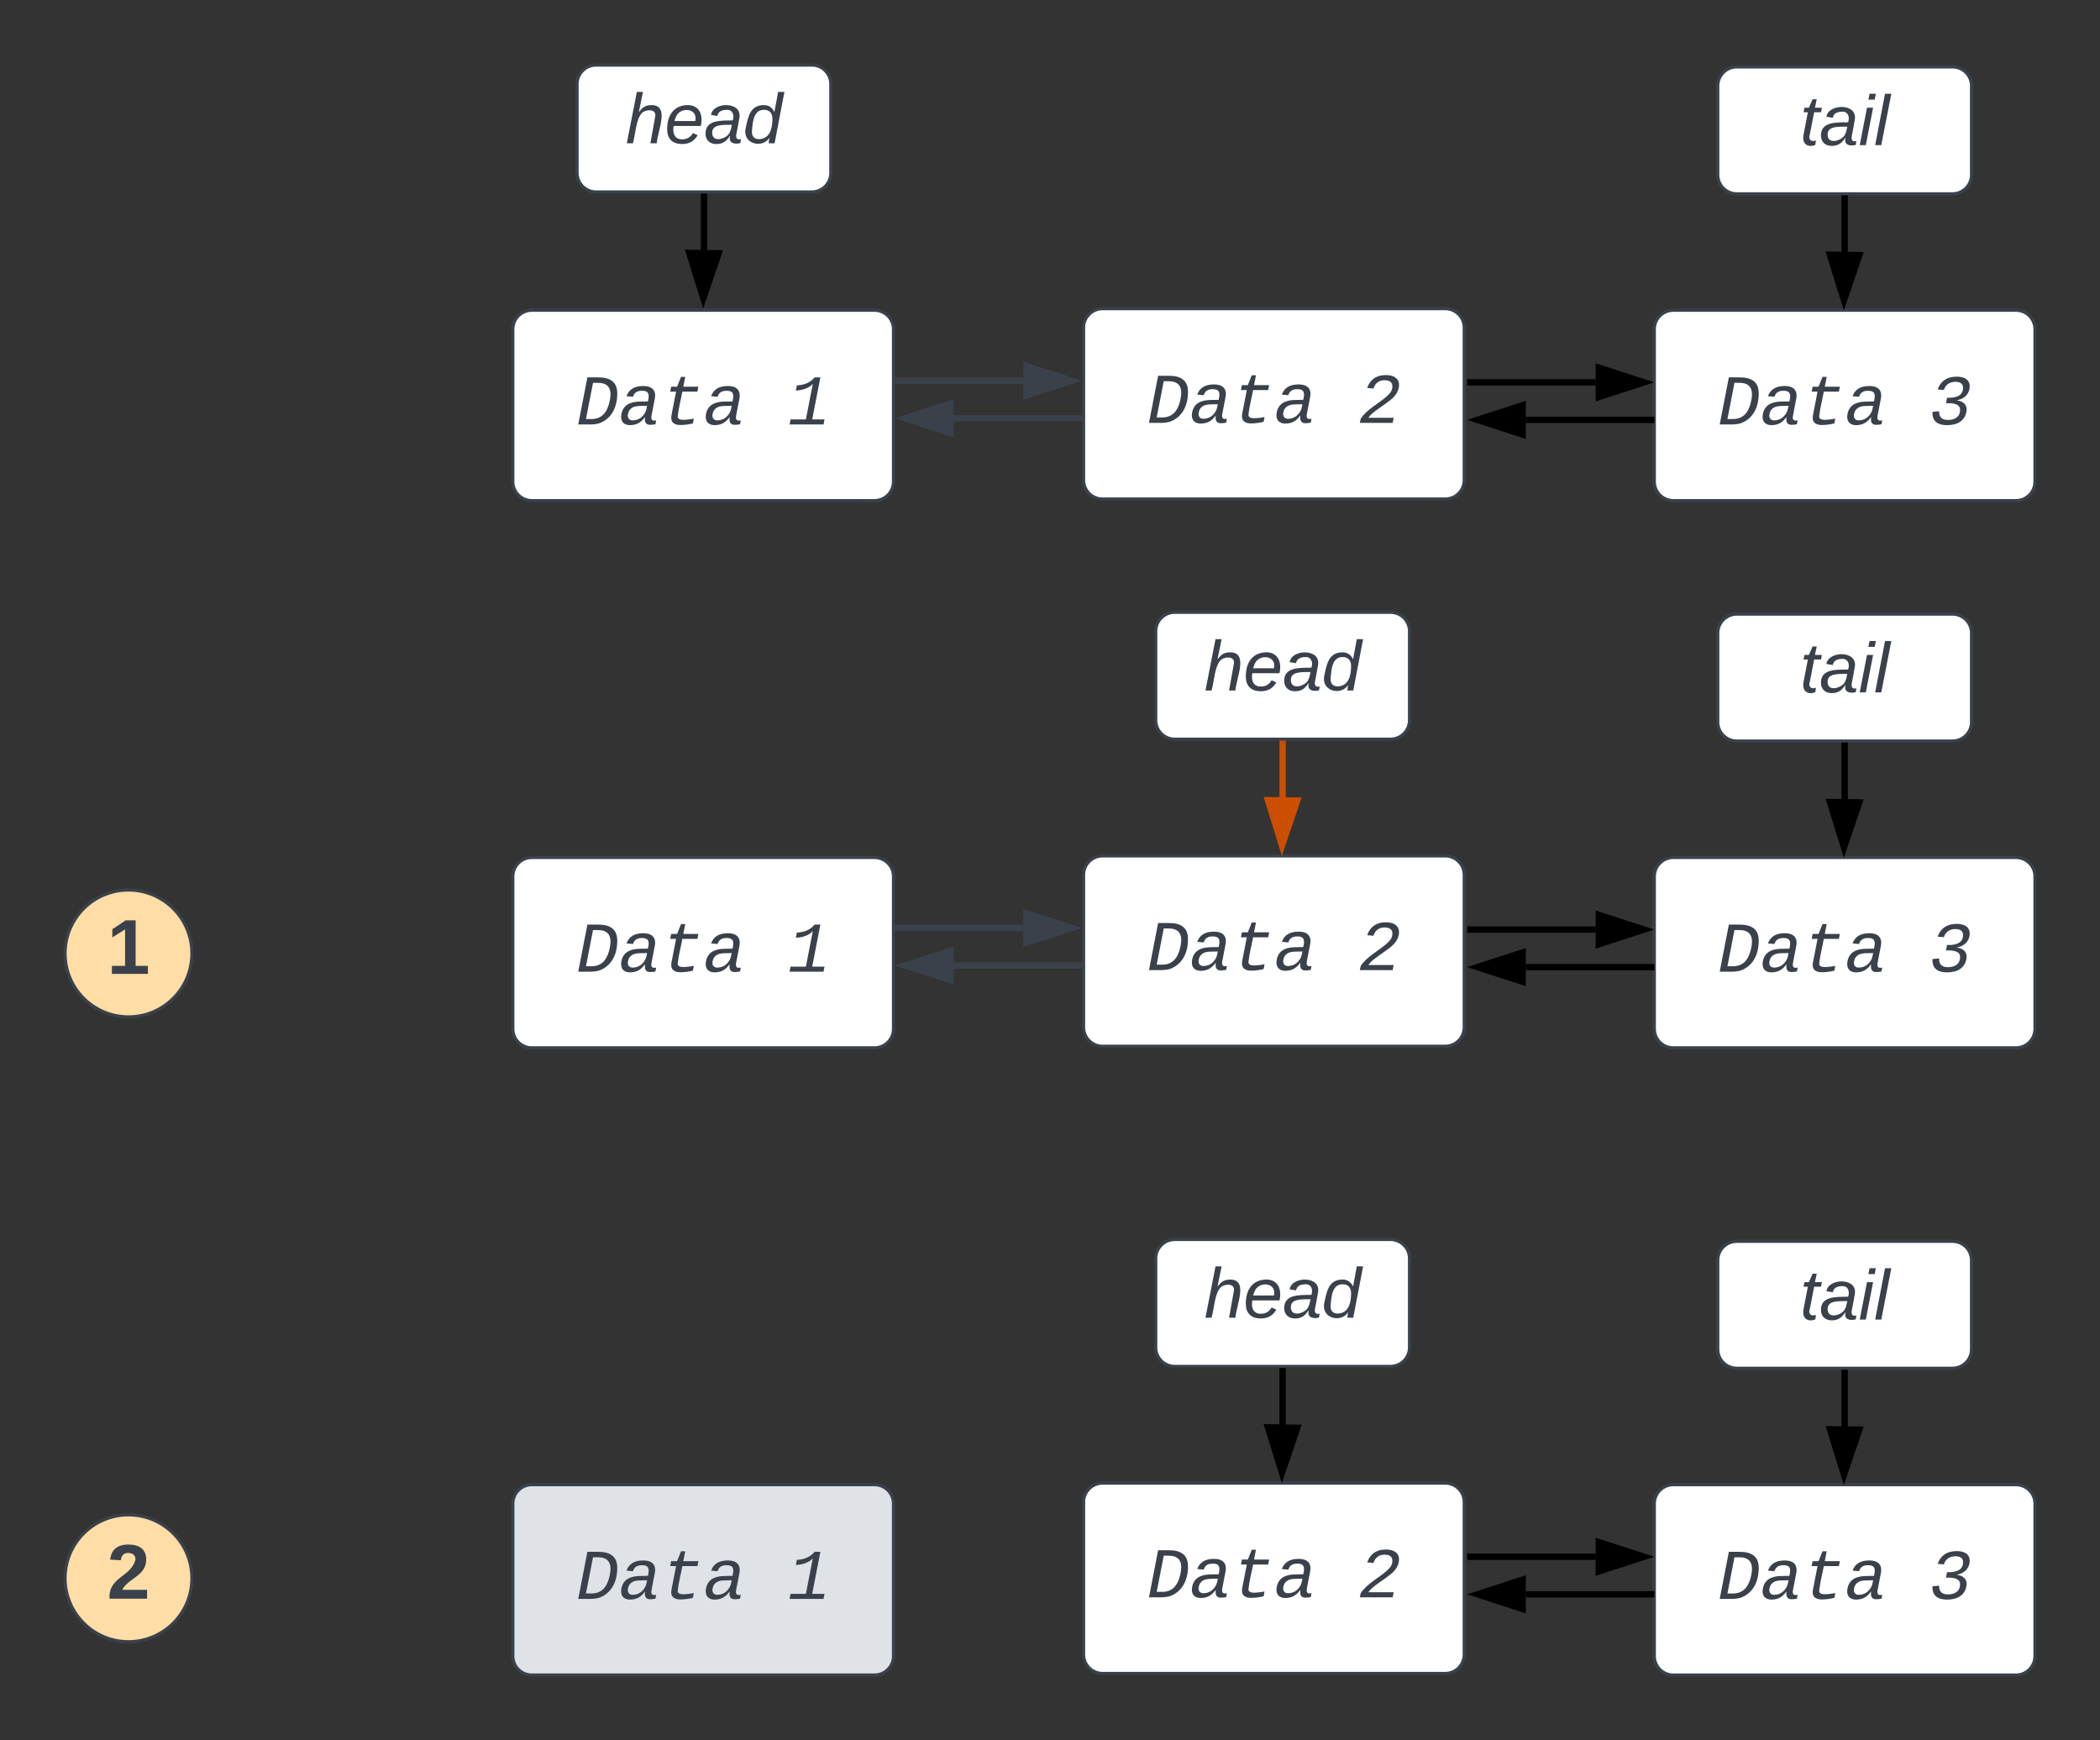
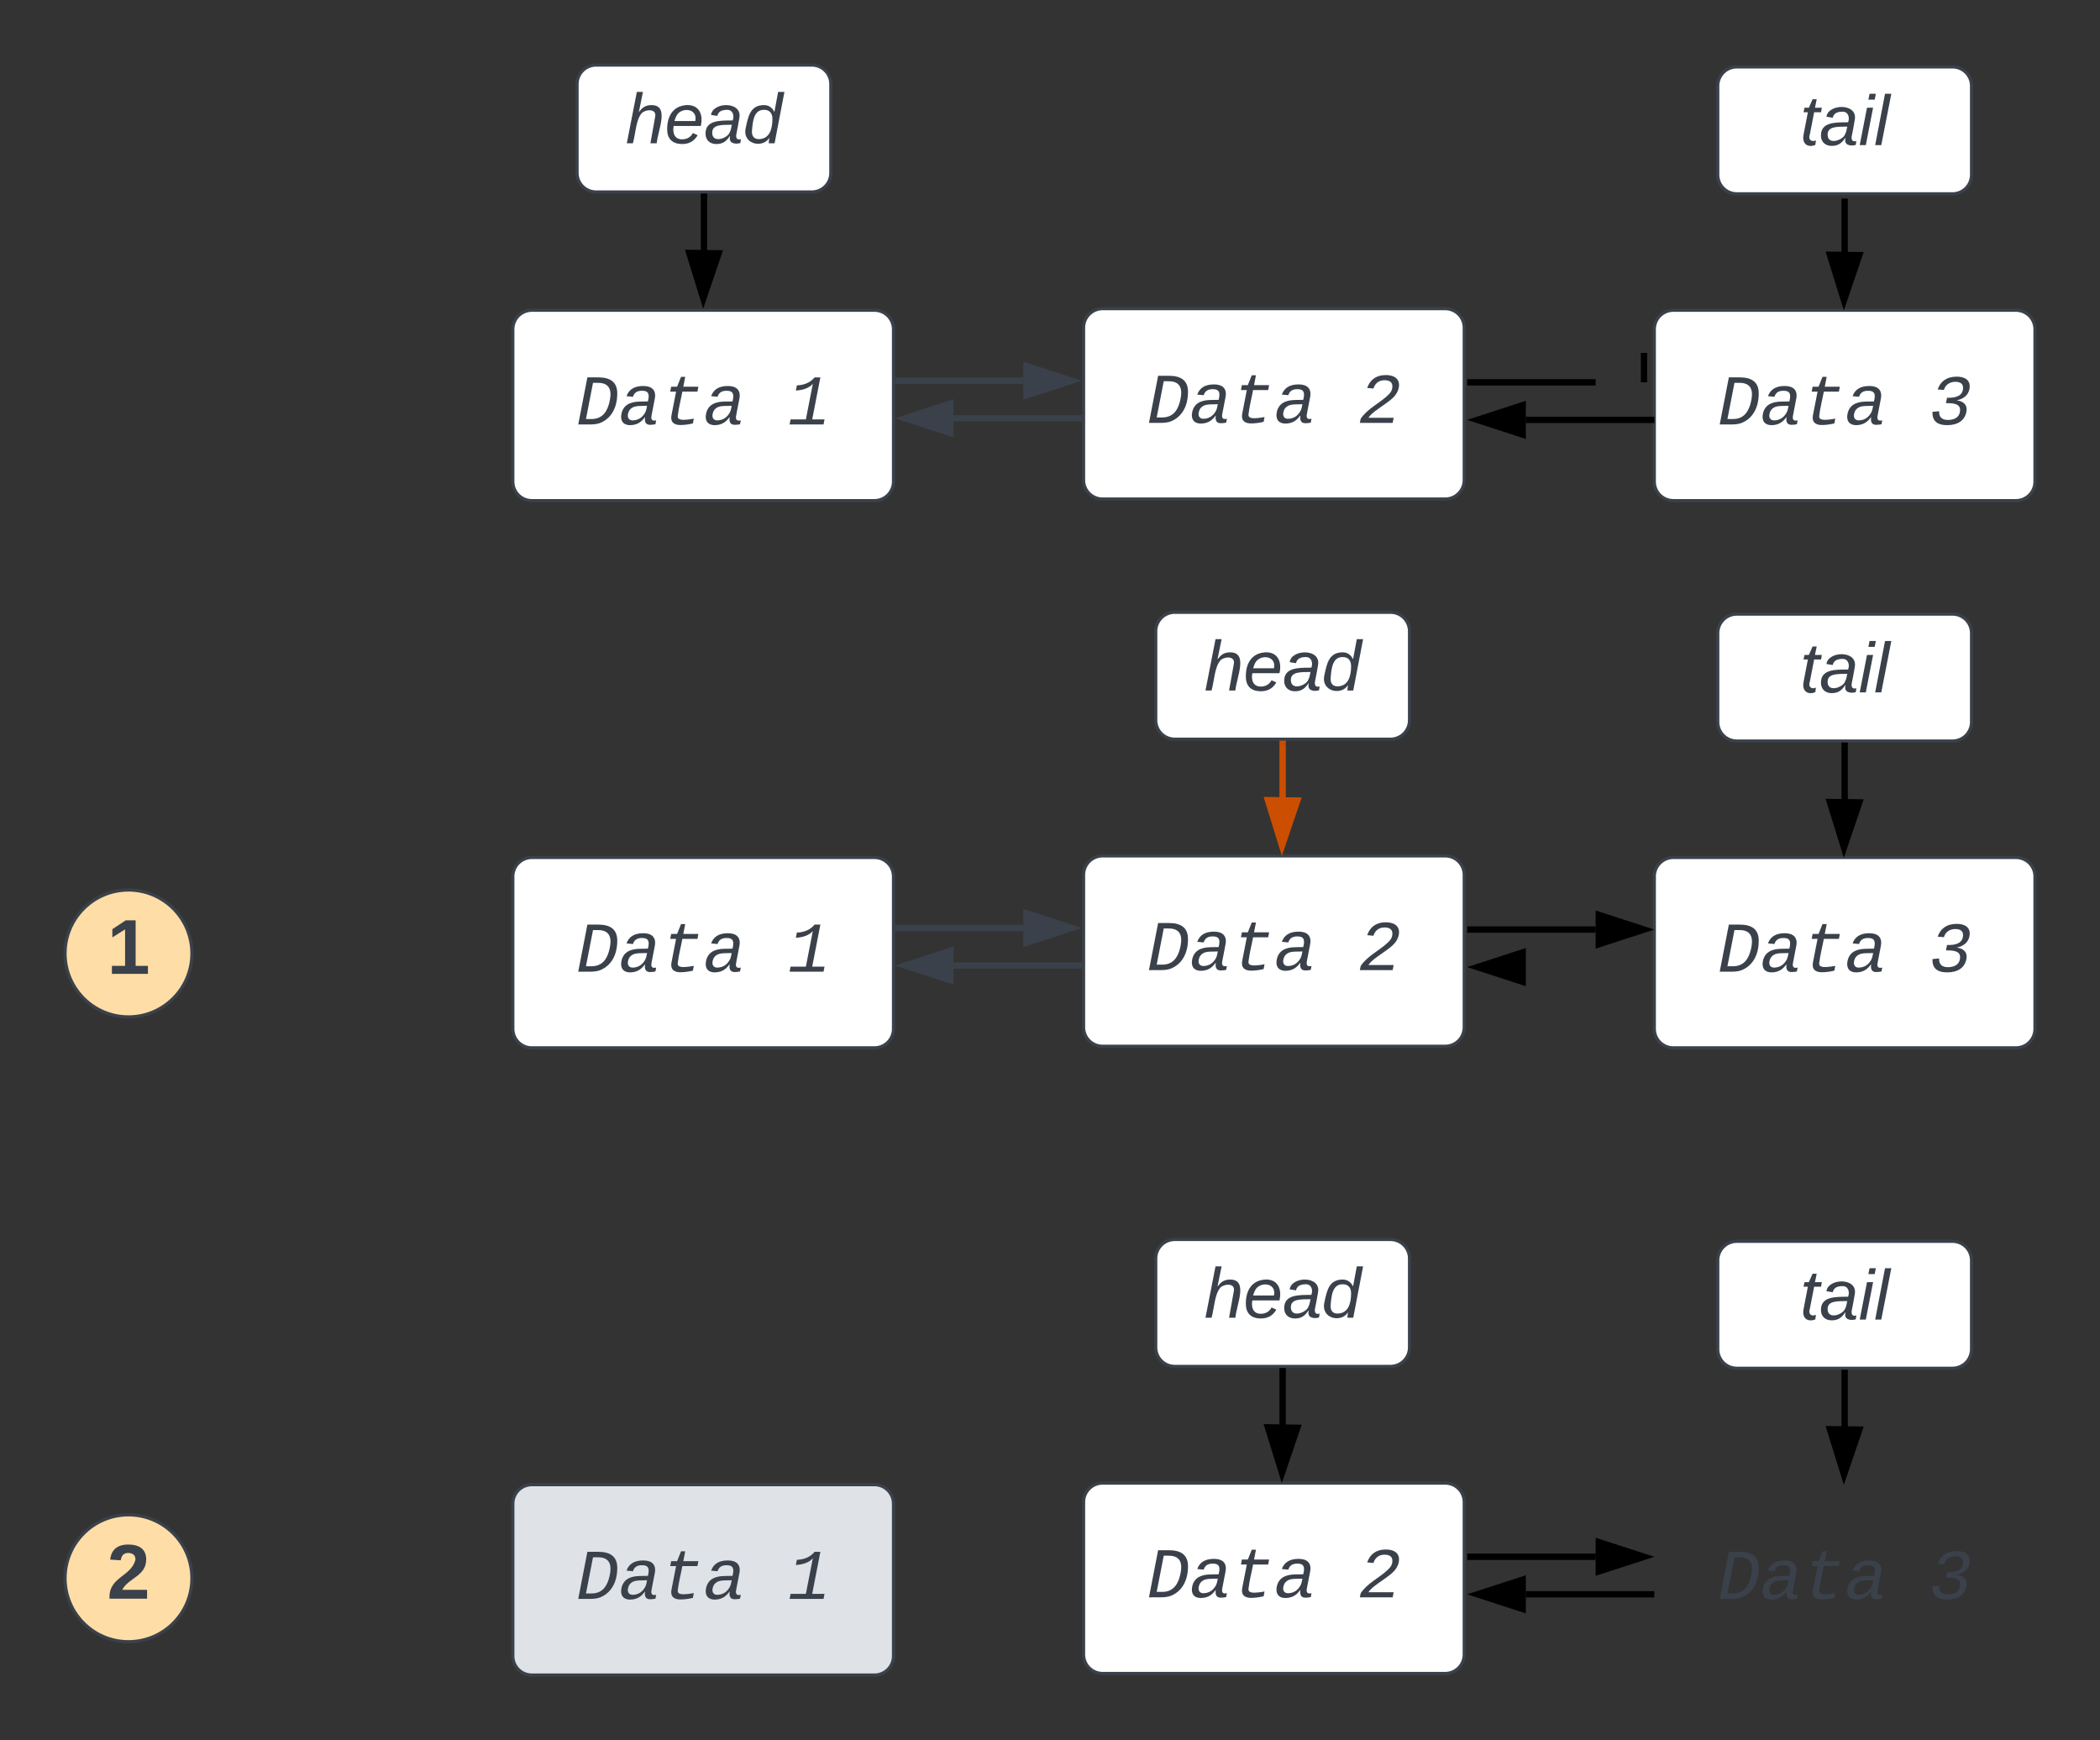
<svg xmlns="http://www.w3.org/2000/svg" xmlns:ns1="lucid" xmlns:xlink="http://www.w3.org/1999/xlink" width="662" height="548.43">
  <rect width="100%" height="100%" fill="#333333" stroke="none" />
  <g transform="translate(-235.667 -269.347)" ns1:page-tab-id="0_0">
    <path d="M397.33 373.13a6 6 0 0 1 6-6h108a6 6 0 0 1 6 6v48a6 6 0 0 1-6 6h-108a6 6 0 0 1-6-6z" stroke="#3a414a" fill="#fff" />
    <use xlink:href="#a" transform="matrix(1,0,0,1,402.333,372.125) translate(14.993 31)" />
    <use xlink:href="#b" transform="matrix(1,0,0,1,402.333,372.125) translate(81.671 31)" />
    <path d="M577.25 372.63a6 6 0 0 1 6-6h108a6 6 0 0 1 6 6v48a6 6 0 0 1-6 6h-108a6 6 0 0 1-6-6z" stroke="#3a414a" fill="#fff" />
    <use xlink:href="#a" transform="matrix(1,0,0,1,582.25,371.625) translate(14.993 31)" />
    <use xlink:href="#c" transform="matrix(1,0,0,1,582.25,371.625) translate(81.671 31)" />
    <path d="M296.17 569.85c0 11.04-8.96 20-20 20-11.05 0-20-8.96-20-20 0-11.05 8.95-20 20-20 11.04 0 20 8.95 20 20z" stroke="#3a414a" fill="#ffdda6" />
    <use xlink:href="#d" transform="matrix(1,0,0,1,261.167,554.847) translate(8.215 21.431)" />
    <path d="M417.58 295.85a6 6 0 0 1 6-6h68a6 6 0 0 1 6 6v28a6 6 0 0 1-6 6h-68a6 6 0 0 1-6-6z" stroke="#3a414a" fill="#fff" />
    <use xlink:href="#e" transform="matrix(1,0,0,1,422.583,294.847) translate(10.309 19.653)" />
    <path d="M457.58 331.35v17.02" stroke="#000" stroke-width="2" fill="none" />
    <path d="M458.58 331.37h-2v-1.02h2z" stroke="#000" stroke-width=".05" />
    <path d="M457.38 363.4l-4.44-14.34 9.27.13z" stroke="#000" stroke-width="2" />
    <path d="M518.75 389.35h39.5M518.78 389.35h-1.03" stroke="#3a414a" stroke-width="2" fill="none" />
    <path d="M573.5 389.35l-14.25 4.63v-9.27z" stroke="#3a414a" stroke-width="2" fill="#3a414a" />
    <path d="M575.75 401.18h-39.5M575.72 401.18h1.03" stroke="#3a414a" stroke-width="2" fill="none" />
    <path d="M521 401.18l14.25-4.63v9.27z" stroke="#3a414a" stroke-width="2" fill="#3a414a" />
    <path d="M757.17 373.13a6 6 0 0 1 6-6h108a6 6 0 0 1 6 6v48a6 6 0 0 1-6 6h-108a6 6 0 0 1-6-6z" stroke="#3a414a" fill="#fff" />
    <use xlink:href="#a" transform="matrix(1,0,0,1,762.167,372.125) translate(14.993 31)" />
    <use xlink:href="#f" transform="matrix(1,0,0,1,762.167,372.125) translate(81.671 31)" />
    <path d="M699.17 389.85h39.5M699.2 389.85h-1.03" stroke="#000" stroke-width="2" fill="none" />
-     <path d="M753.93 389.85l-14.26 4.63v-9.27z" stroke="#000" stroke-width="2" />
+     <path d="M753.93 389.85v-9.27z" stroke="#000" stroke-width="2" />
    <path d="M756.17 401.68h-39.5M756.14 401.68h1.03" stroke="#000" stroke-width="2" fill="none" />
    <path d="M701.4 401.68l14.27-4.63v9.27z" stroke="#000" stroke-width="2" />
    <path d="M777.17 296.43a6 6 0 0 1 6-6h68a6 6 0 0 1 6 6v28a6 6 0 0 1-6 6h-68a6 6 0 0 1-6-6z" stroke="#3a414a" fill="#fff" />
    <use xlink:href="#g" transform="matrix(1,0,0,1,782.167,295.43) translate(20.864 19.653)" />
    <path d="M817.17 331.93v17.03" stroke="#000" stroke-width="2" fill="none" />
-     <path d="M818.17 331.96h-2v-1.03h2z" stroke="#000" stroke-width=".05" />
    <path d="M816.96 363.97l-4.44-14.33 9.27.13z" stroke="#000" stroke-width="2" />
    <path d="M296.17 766.78c0 11.04-8.96 20-20 20-11.05 0-20-8.96-20-20 0-11.05 8.95-20 20-20 11.04 0 20 8.95 20 20z" stroke="#3a414a" fill="#ffdda6" />
    <use xlink:href="#h" transform="matrix(1,0,0,1,261.167,751.778) translate(8.215 21.431)" />
    <path d="M397.33 545.6a6 6 0 0 1 6-6h108a6 6 0 0 1 6 6v48a6 6 0 0 1-6 6h-108a6 6 0 0 1-6-6z" stroke="#3a414a" fill="#fff" />
    <use xlink:href="#i" transform="matrix(1,0,0,1,402.333,544.597) translate(14.993 31)" />
    <use xlink:href="#j" transform="matrix(1,0,0,1,402.333,544.597) translate(81.671 31)" />
    <path d="M577.25 545.1a6 6 0 0 1 6-6h108a6 6 0 0 1 6 6v48a6 6 0 0 1-6 6h-108a6 6 0 0 1-6-6z" stroke="#3a414a" fill="#fff" />
    <use xlink:href="#i" transform="matrix(1,0,0,1,582.25,544.097) translate(14.993 31)" />
    <use xlink:href="#k" transform="matrix(1,0,0,1,582.25,544.097) translate(81.671 31)" />
    <path d="M518.75 561.82h39.5M518.78 561.82h-1.03" stroke="#3a414a" stroke-width="2" fill="none" />
    <path d="M573.5 561.82l-14.25 4.63v-9.27z" stroke="#3a414a" stroke-width="2" fill="#3a414a" />
    <path d="M575.75 573.65h-39.5M575.72 573.65h1.03" stroke="#3a414a" stroke-width="2" fill="none" />
    <path d="M521 573.65l14.25-4.63v9.27z" stroke="#3a414a" stroke-width="2" fill="#3a414a" />
    <path d="M757.17 545.6a6 6 0 0 1 6-6h108a6 6 0 0 1 6 6v48a6 6 0 0 1-6 6h-108a6 6 0 0 1-6-6z" stroke="#3a414a" fill="#fff" />
    <use xlink:href="#i" transform="matrix(1,0,0,1,762.167,544.597) translate(14.993 31)" />
    <use xlink:href="#l" transform="matrix(1,0,0,1,762.167,544.597) translate(81.671 31)" />
    <path d="M699.17 562.32h39.5M699.2 562.32h-1.03" stroke="#000" stroke-width="2" fill="none" />
    <path d="M753.93 562.32l-14.26 4.63v-9.27z" stroke="#000" stroke-width="2" />
-     <path d="M756.17 574.15h-39.5M756.14 574.15h1.03" stroke="#000" stroke-width="2" fill="none" />
    <path d="M701.4 574.15l14.27-4.63v9.27z" stroke="#000" stroke-width="2" />
    <path d="M777.17 468.9a6 6 0 0 1 6-6h68a6 6 0 0 1 6 6v28a6 6 0 0 1-6 6h-68a6 6 0 0 1-6-6z" stroke="#3a414a" fill="#fff" />
    <use xlink:href="#g" transform="matrix(1,0,0,1,782.167,467.903) translate(20.864 19.653)" />
    <path d="M817.17 504.4v17.03" stroke="#000" stroke-width="2" fill="none" />
    <path d="M818.17 504.43h-2v-1.03h2z" stroke="#000" stroke-width=".05" />
    <path d="M816.96 536.45l-4.44-14.33 9.27.12z" stroke="#000" stroke-width="2" />
    <path d="M600 468.32a6 6 0 0 1 6-6h68a6 6 0 0 1 6 6v28a6 6 0 0 1-6 6h-68a6 6 0 0 1-6-6z" stroke="#3a414a" fill="#fff" />
    <use xlink:href="#e" transform="matrix(1,0,0,1,605,467.32) translate(10.309 19.653)" />
    <path d="M640 503.82v17.03" stroke="#cc4e00" stroke-width="2" fill="none" />
    <path d="M641 503.85h-2v-1.03h2z" stroke="#cc4e00" stroke-width=".05" fill="#cc4e00" />
    <path d="M639.8 535.86l-4.44-14.33 9.26.13z" stroke="#cc4e00" stroke-width="2" fill="#cc4e00" />
    <path d="M397.33 743.28a6 6 0 0 1 6-6h108a6 6 0 0 1 6 6v48a6 6 0 0 1-6 6h-108a6 6 0 0 1-6-6z" stroke="#3a414a" fill="#dfe3e8" />
    <use xlink:href="#i" transform="matrix(1,0,0,1,402.333,742.278) translate(14.993 31)" />
    <use xlink:href="#j" transform="matrix(1,0,0,1,402.333,742.278) translate(81.671 31)" />
    <path d="M577.25 742.78a6 6 0 0 1 6-6h108a6 6 0 0 1 6 6v48a6 6 0 0 1-6 6h-108a6 6 0 0 1-6-6z" stroke="#3a414a" fill="#fff" />
    <use xlink:href="#i" transform="matrix(1,0,0,1,582.25,741.778) translate(14.993 31)" />
    <use xlink:href="#k" transform="matrix(1,0,0,1,582.25,741.778) translate(81.671 31)" />
-     <path d="M757.17 743.28a6 6 0 0 1 6-6h108a6 6 0 0 1 6 6v48a6 6 0 0 1-6 6h-108a6 6 0 0 1-6-6z" stroke="#3a414a" fill="#fff" />
    <use xlink:href="#i" transform="matrix(1,0,0,1,762.167,742.278) translate(14.993 31)" />
    <use xlink:href="#l" transform="matrix(1,0,0,1,762.167,742.278) translate(81.671 31)" />
    <path d="M699.17 760h39.5M699.2 760h-1.03" stroke="#000" stroke-width="2" fill="none" />
    <path d="M753.93 760l-14.26 4.63v-9.26z" stroke="#000" stroke-width="2" />
    <path d="M756.17 771.83h-39.5M756.14 771.83h1.03" stroke="#000" stroke-width="2" fill="none" />
    <path d="M701.4 771.83l14.27-4.63v9.27z" stroke="#000" stroke-width="2" />
    <path d="M777.17 666.58a6 6 0 0 1 6-6h68a6 6 0 0 1 6 6v28a6 6 0 0 1-6 6h-68a6 6 0 0 1-6-6z" stroke="#3a414a" fill="#fff" />
    <use xlink:href="#g" transform="matrix(1,0,0,1,782.167,665.583) translate(20.864 19.653)" />
    <path d="M817.17 702.08v17.03" stroke="#000" stroke-width="2" fill="none" />
    <path d="M818.17 702.1h-2v-1.02h2z" stroke="#000" stroke-width=".05" />
    <path d="M816.96 734.13l-4.44-14.33 9.27.12z" stroke="#000" stroke-width="2" />
    <path d="M600 666a6 6 0 0 1 6-6h68a6 6 0 0 1 6 6v28a6 6 0 0 1-6 6h-68a6 6 0 0 1-6-6z" stroke="#3a414a" fill="#fff" />
    <g>
      <use xlink:href="#e" transform="matrix(1,0,0,1,605,665) translate(10.309 19.653)" />
    </g>
    <path d="M640 701.5v17.03" stroke="#000" stroke-width="2" fill="none" />
    <path d="M641 701.53h-2v-1.03h2z" stroke="#000" stroke-width=".05" />
    <path d="M639.8 733.54l-4.44-14.33 9.26.14z" stroke="#000" stroke-width="2" />
    <defs>
      <path fill="#3a414a" d="M630-1349c335 0 545 126 545 459 0 418-179 721-489 846C517 24 281-7 57 0l262-1349h311zm346 567c33-285-98-417-375-411H480L278-156h162c141 0 254-45 341-133 100-101 170-285 195-493" id="m" />
      <path fill="#3a414a" d="M948-272c-17 76-19 161 70 161 21 0 42-3 60-7L1056-6c-45 10-88 14-142 16-138 6-175-86-155-217h-6C661-83 550 15 337 20 138 24 42-104 82-302c49-247 238-349 523-354l236-4c9-47 22-94 22-148 0-118-65-155-184-157-151-3-231 57-266 172l-185-17c67-189 220-292 480-292 245 0 377 119 330 364zm-678-27c-21 109 31 185 140 182 176-5 282-102 348-217 37-66 43-123 59-200-145 7-304-9-409 44-71 36-119 96-138 191" id="n" />
      <path fill="#3a414a" d="M574 16c-199 5-309-85-269-285l131-671H268l27-142h170l113-282h120l-55 282h432l-27 142H616c-43 233-105 457-132 696-16 144 198 111 324 99 46-6 96-14 136-22L918-30C819-5 700 13 574 16" id="o" />
      <g id="a">
        <use transform="matrix(0.011,0,0,0.011,0,0)" xlink:href="#m" />
        <use transform="matrix(0.011,0,0,0.011,13.336,0)" xlink:href="#n" />
        <use transform="matrix(0.011,0,0,0.011,26.671,0)" xlink:href="#o" />
        <use transform="matrix(0.011,0,0,0.011,40.007,0)" xlink:href="#n" />
      </g>
      <path fill="#3a414a" d="M261-1120c230-8 401-96 507-229h166L700-145h353L1025 0H52l28-145h439l199-1021c-97 119-281 184-486 194" id="p" />
      <use transform="matrix(0.011,0,0,0.011,0,0)" xlink:href="#p" id="b" />
      <path fill="#3a414a" d="M772-1370c250-5 434 113 380 368-48 227-231 344-394 464-130 96-274 183-388 290-35 33-63 67-86 102h723L979 0H39l23-117c190-289 528-436 773-668 71-67 136-137 136-262 0-129-96-175-227-175-165 0-275 97-315 238l-180-17c75-217 236-364 523-369" id="q" />
      <use transform="matrix(0.011,0,0,0.011,0,0)" xlink:href="#q" id="c" />
      <path fill="#3a414a" d="M23 0v-37h61v-169l-59 37v-38l62-41h46v211h57V0H23" id="r" />
      <use transform="matrix(0.068,0,0,0.068,0,0)" xlink:href="#r" id="d" />
      <path fill="#3a414a" d="M67-158c15-20 31-36 64-36 94 0 33 127 27 194h-32l25-140c3-38-53-32-70-12C52-117 51-51 37 0H6l51-261h31" id="s" />
      <path fill="#3a414a" d="M111-194c62-3 86 47 72 106H45c-7 38 6 69 45 68 27-1 43-14 53-32l24 11C152-15 129 4 87 4 38 3 12-23 12-71c0-70 32-119 99-123zm44 81c14-66-71-72-95-28-4 8-8 17-11 28h106" id="t" />
      <path fill="#3a414a" d="M165-48c-4 18 1 34 23 27l-3 20c-29 8-62 0-52-35h-2C116-14 99 4 63 4 30 4 8-16 8-49c0-68 71-67 138-67 10-26 0-56-31-54-26 1-42 9-47 31l-32-5c8-67 160-71 144 15-5 28-9 54-15 81zM42-50c3 52 80 24 89-6 7-12 7-24 11-38-47 1-103-4-100 44" id="u" />
      <path fill="#3a414a" d="M133-28C103 26-5 8 13-77c13-62 24-115 90-117 29-1 46 15 56 35l19-102h32L160 0h-30zM45-64c-2 27 10 43 35 43 54-1 69-50 69-103 0-29-15-46-42-46-53-1-58 58-62 106" id="v" />
      <g id="e">
        <use transform="matrix(0.062,0,0,0.062,0,0)" xlink:href="#s" />
        <use transform="matrix(0.062,0,0,0.062,12.346,0)" xlink:href="#t" />
        <use transform="matrix(0.062,0,0,0.062,24.691,0)" xlink:href="#u" />
        <use transform="matrix(0.062,0,0,0.062,37.037,0)" xlink:href="#v" />
      </g>
      <path fill="#3a414a" d="M794-689c173 21 307 121 272 319-46 257-247 390-554 390C242 20 81-90 93-362l190-17c-8 173 87 252 258 250 204-3 343-96 343-288 0-182-207-196-405-192l31-156c246 10 459-51 459-286 0-122-89-172-225-171-169 1-285 96-324 233l-178-14c75-223 246-362 532-367 246-5 426 101 378 354-35 181-173 283-357 323" id="w" />
      <use transform="matrix(0.011,0,0,0.011,0,0)" xlink:href="#w" id="f" />
      <path fill="#3a414a" d="M51-54c-9 22 5 41 31 30L79-1C43 14 10-4 19-52l22-115H19l5-23h22l19-43h21l-9 43h35l-4 23H73" id="x" />
      <path fill="#3a414a" d="M50-231l6-30h32l-6 30H50zM6 0l37-190h31L37 0H6" id="y" />
      <path fill="#3a414a" d="M6 0l50-261h32L37 0H6" id="z" />
      <g id="g">
        <use transform="matrix(0.062,0,0,0.062,0,0)" xlink:href="#x" />
        <use transform="matrix(0.062,0,0,0.062,6.173,0)" xlink:href="#u" />
        <use transform="matrix(0.062,0,0,0.062,18.519,0)" xlink:href="#y" />
        <use transform="matrix(0.062,0,0,0.062,23.395,0)" xlink:href="#z" />
      </g>
      <path fill="#3a414a" d="M182-182c0 78-84 86-111 141h115V0H12c-6-101 99-100 120-180 1-22-12-31-33-32-23 0-32 14-35 34l-49-3c5-45 32-70 84-70 51 0 83 22 83 69" id="A" />
      <use transform="matrix(0.068,0,0,0.068,0,0)" xlink:href="#A" id="h" />
      <g id="i">
        <use transform="matrix(0.011,0,0,0.011,0,0)" xlink:href="#m" />
        <use transform="matrix(0.011,0,0,0.011,13.336,0)" xlink:href="#n" />
        <use transform="matrix(0.011,0,0,0.011,26.671,0)" xlink:href="#o" />
        <use transform="matrix(0.011,0,0,0.011,40.007,0)" xlink:href="#n" />
      </g>
      <use transform="matrix(0.011,0,0,0.011,0,0)" xlink:href="#p" id="j" />
      <use transform="matrix(0.011,0,0,0.011,0,0)" xlink:href="#q" id="k" />
      <use transform="matrix(0.011,0,0,0.011,0,0)" xlink:href="#w" id="l" />
    </defs>
  </g>
</svg>